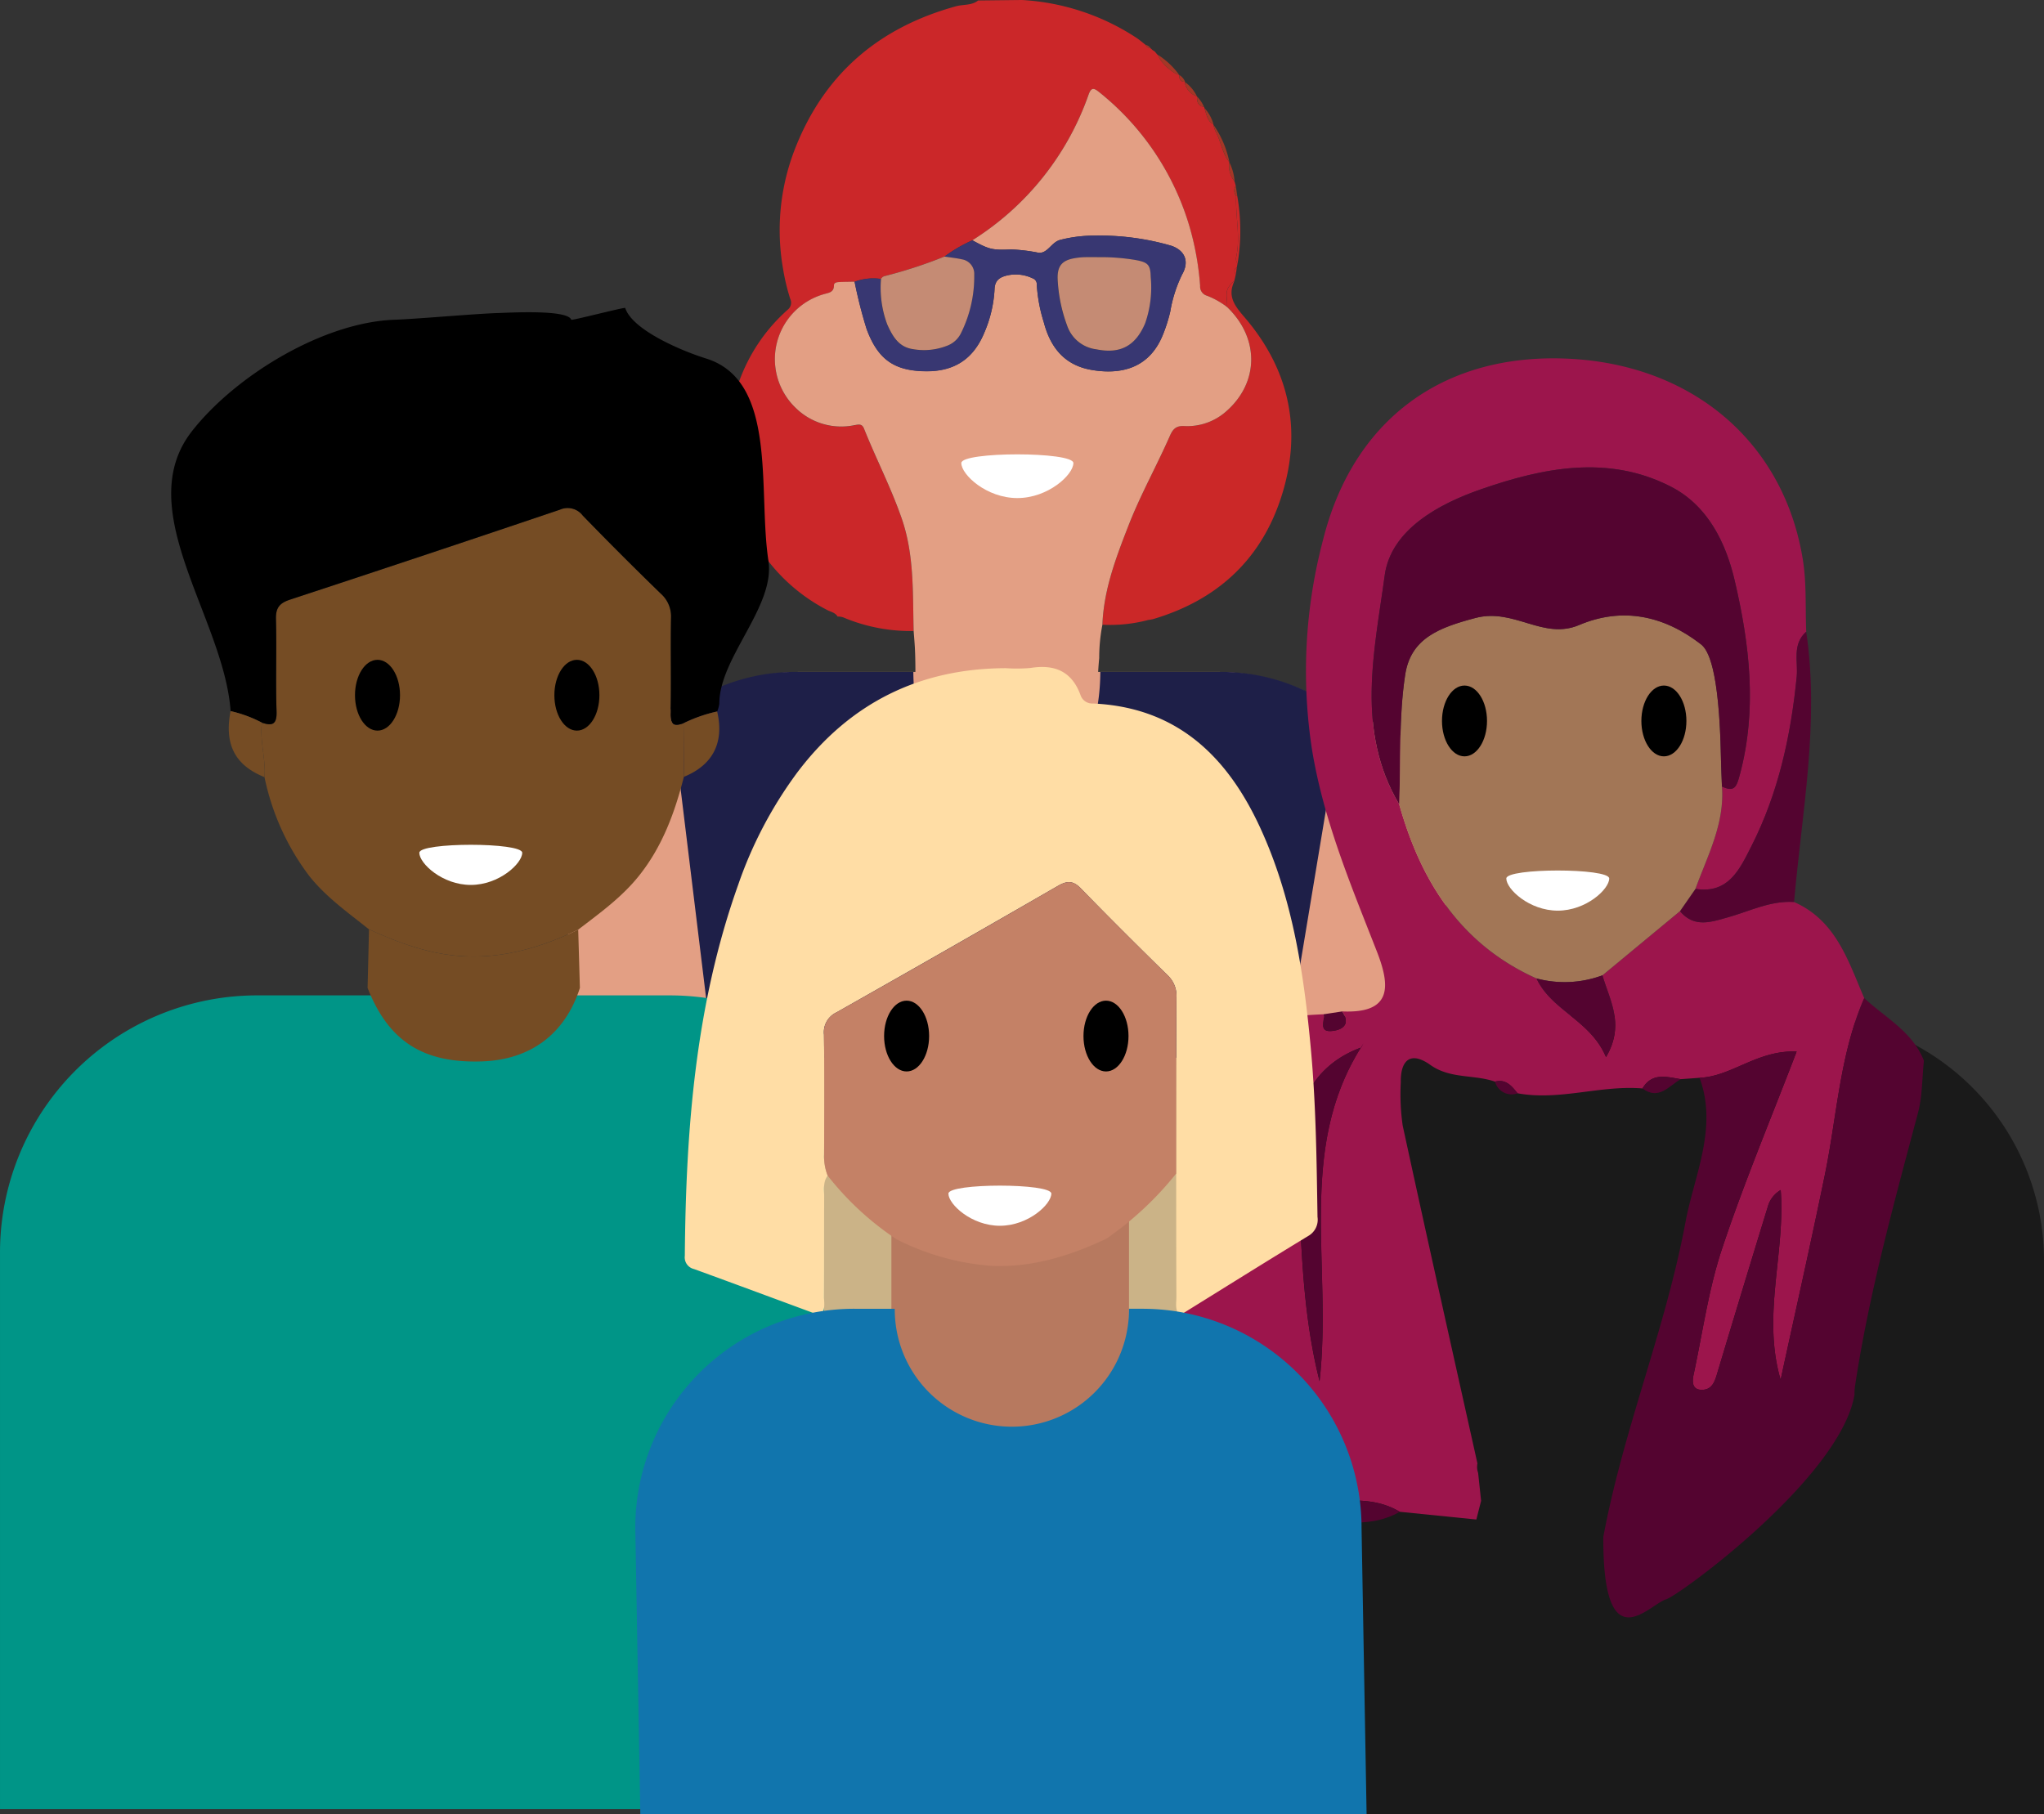
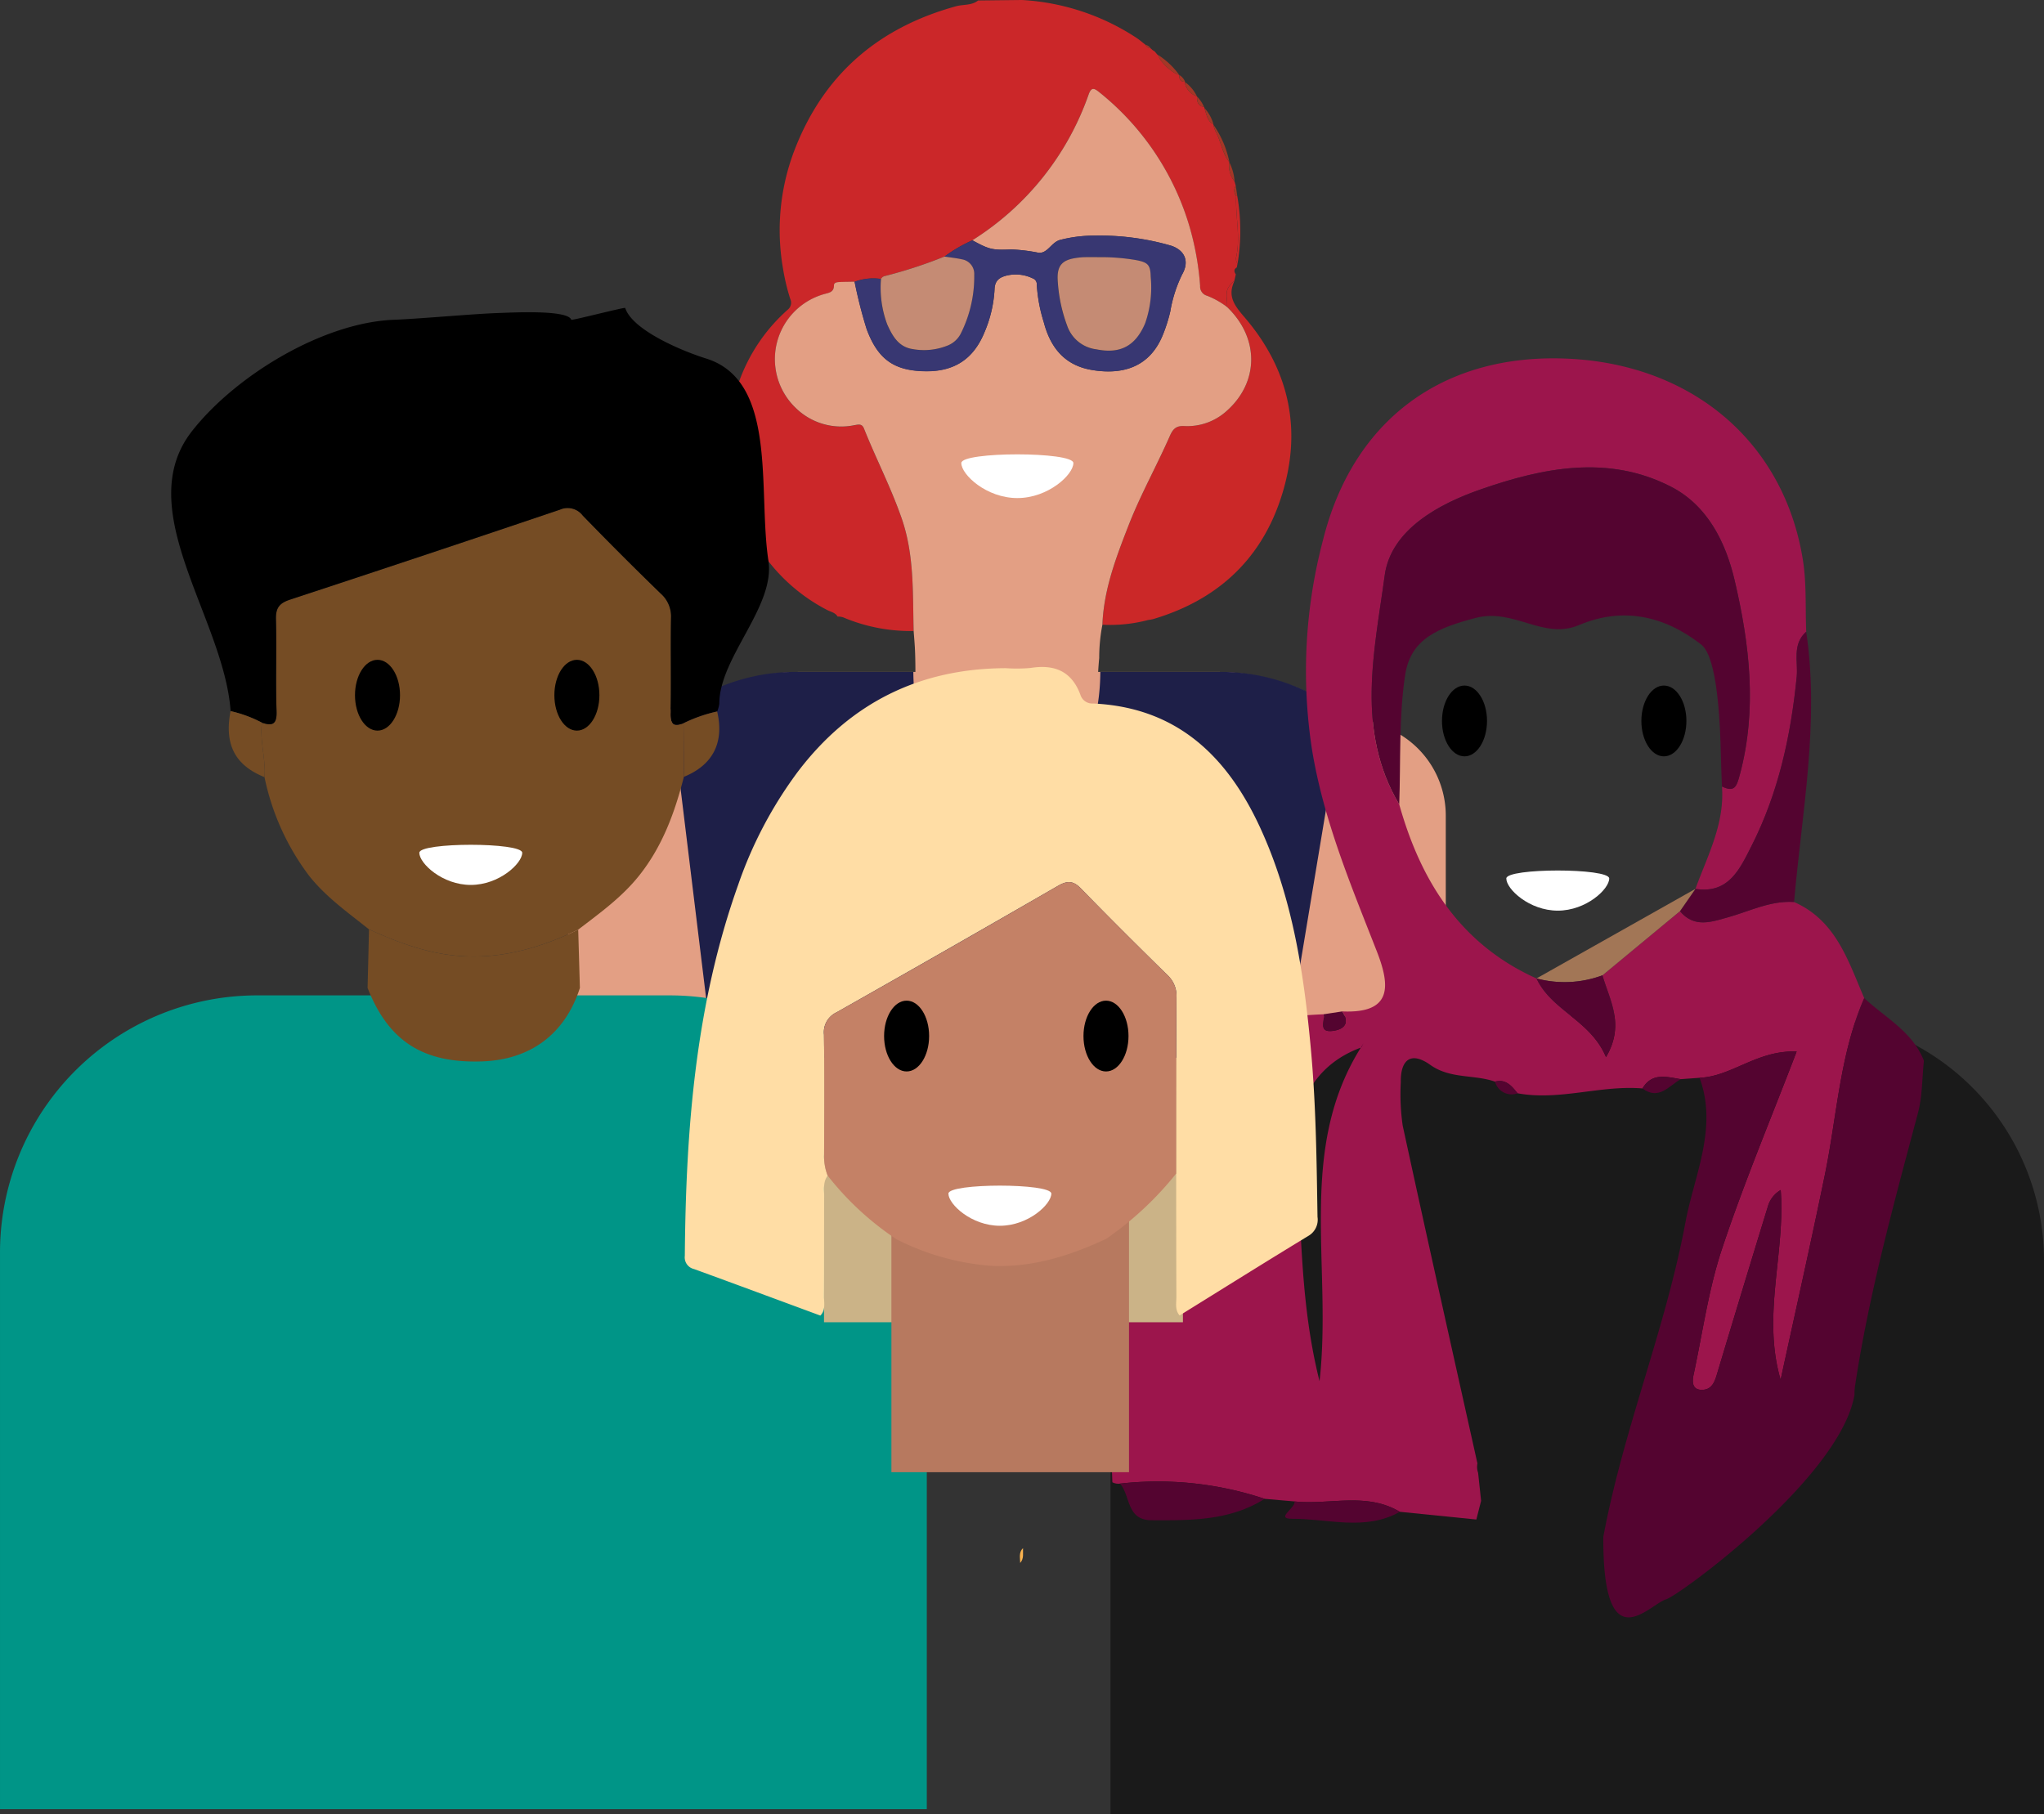
<svg xmlns="http://www.w3.org/2000/svg" width="300.211" height="266.5" viewBox="0 0 300.211 266.5">
  <rect x="0" y="0" width="300.211" height="266.5" fill="#333333" stroke="none" />
  <defs>
    <style>.a{fill:none;}.b{clip-path:url(#a);}.c{fill:#e39f84;}.d{fill:#cb2729;}.e{fill:#cb2828;}.f{fill:#a43726;}.g{fill:#383772;}.h{fill:#c58b74;}.i{fill:#fff;}.j{fill:#1e1f48;}.k{fill:#1a1a1a;}.l{fill:#9c154c;}.m{fill:#540430;}.n{fill:#a27656;}.o{fill:#009587;}.p{fill:#754c24;}.q{fill:#fbb34f;}.r{fill:#cbb387;}.s{fill:#b7795f;}.t{fill:#ffdda5;}.u{fill:#c48166;}.v{fill:#1175ad;}</style>
    <clipPath id="a">
      <rect class="a" width="300.211" height="266.5" />
    </clipPath>
  </defs>
  <g transform="translate(0 -0.001)">
    <g class="b" transform="translate(0 0.001)">
      <path class="c" d="M465.945,492.838H337V420a13.928,13.928,0,0,1,8.362-12.767l13.362-5.825a31.372,31.372,0,0,1,12.536-2.614h61a31.374,31.374,0,0,1,12.824,2.741l12.623,5.654a13.927,13.927,0,0,1,8.234,12.711Z" transform="translate(-253.594 -300.092)" />
      <path class="d" d="M459.289,92.694a25.467,25.467,0,0,1-10.4-2.027,2.969,2.969,0,0,0-.771-.1c-.34-.582-.995-.683-1.521-.955a26.173,26.173,0,0,1-8.662-7.2,26.87,26.87,0,0,1-5.751-14.04,26.5,26.5,0,0,1,1.431-12.213,25.62,25.62,0,0,1,7.222-10.7,1.3,1.3,0,0,0,.33-1.544,31.228,31.228,0,0,1-1.078-4.546,32.833,32.833,0,0,1,1.6-17.05C445.939,11.067,454,4.092,465.515.921c1.078-.3,2.293-.086,3.244-.848L475.2,0a34.1,34.1,0,0,1,16.819,5.561c.465.308.888.681,1.329,1.023a.882.882,0,0,0,.759.519l0,0,.269.252.33.21-.023-.027.237.293.262.3.033-.05c.122.877,2.015,2.673,3.083,2.926l0,.007c-.008.577.138,1.022.845.988l-.047.02a2.673,2.673,0,0,0,1.8,2.136l.006.011c-.013.752.13,1.4,1.031,1.538a.1.1,0,0,1,.042.134c.33.884.391,1.917,1.357,2.449l-.035.008a5.28,5.28,0,0,0,.324.983c.813,1.453.953,3.206,2.036,4.534l-.015,0a3.716,3.716,0,0,0,.781,2.841l.176.629a1.359,1.359,0,0,0,.058,1.535c-.125,2.97.656,5.939.007,8.913a1.249,1.249,0,0,0,.194,1q-.054.277-.108.554c-.469.28-.4.637-.144,1.02l-.149.659-.087.349-.012.043c-.317.079-.447.347-.639.577-.823.982-.287,2.112-.4,3.168a12.05,12.05,0,0,0-2.945-1.66,1.384,1.384,0,0,1-1.016-1.44,42.17,42.17,0,0,0-1.518-8.577A39.579,39.579,0,0,0,486.5,13.505c-.753-.6-1.14-.683-1.523.408A41.406,41.406,0,0,1,467.915,35.3a21.769,21.769,0,0,0-4.1,2.391,67.965,67.965,0,0,1-8.707,2.848.85.85,0,0,0-.611.436,7.754,7.754,0,0,0-3.877.415c-.739.016-1.479.018-2.217.053-.345.016-.817.061-.817.479,0,1.046-.758,1.083-1.469,1.3a9.927,9.927,0,0,0-4.154,16.709,9.546,9.546,0,0,0,8.657,2.532c.588-.093,1.078-.245,1.378.506,1.772,4.438,3.979,8.693,5.545,13.218,1.859,5.372,1.6,10.963,1.748,16.513" transform="translate(-325.099 -0.001)" />
      <path class="e" d="M672.534,170.859c.11-1.057-.426-2.187.4-3.168.192-.229.321-.5.639-.577-1.013,2.208.1,3.591,1.534,5.26,6.773,7.91,8.557,17,5.228,26.839-3.061,9.042-9.513,14.763-18.643,17.478a6.9,6.9,0,0,1-.769.139,21.645,21.645,0,0,1-6.7.691c.193-5.141,2-9.858,3.832-14.568,1.756-4.511,4.129-8.737,6.072-13.159.448-1.021.923-1.508,2.094-1.455a8.583,8.583,0,0,0,6.152-2.13c4.89-4.253,4.929-10.8.165-15.35" transform="translate(-492.303 -125.754)" />
      <path class="e" d="M733.739,126.338a1.249,1.249,0,0,1-.194-1c.649-2.974-.132-5.943-.007-8.913.053-.006.106-.01.16-.013a29.341,29.341,0,0,1,.041,9.923" transform="translate(-551.973 -87.603)" />
      <path class="f" d="M722.393,79.48c-1.083-1.328-1.223-3.082-2.036-4.534a5.286,5.286,0,0,1-.324-.983,14.469,14.469,0,0,1,2.36,5.517" transform="translate(-541.828 -55.658)" />
      <path class="f" d="M690.443,35.611c-1.069-.253-2.961-2.049-3.083-2.926a11.36,11.36,0,0,1,3.083,2.926" transform="translate(-517.242 -24.596)" />
      <path class="f" d="M704.863,50.742a2.673,2.673,0,0,1-1.8-2.136,5.514,5.514,0,0,1,1.8,2.136" transform="translate(-529.059 -36.577)" />
      <path class="f" d="M730.19,99.083a3.715,3.715,0,0,1-.781-2.841,7.443,7.443,0,0,1,.781,2.841" transform="translate(-548.859 -72.423)" />
      <path class="f" d="M716.047,66.483c-.966-.531-1.027-1.565-1.357-2.449a5.881,5.881,0,0,1,1.357,2.449" transform="translate(-537.808 -48.186)" />
      <path class="f" d="M711.384,58.818c-.9-.139-1.044-.786-1.031-1.538a4.928,4.928,0,0,1,1.031,1.538" transform="translate(-534.543 -43.104)" />
      <path class="f" d="M732.958,111.785q-.081,0-.16.013a1.36,1.36,0,0,1-.058-1.535l.218,1.523" transform="translate(-551.233 -82.973)" />
      <path class="f" d="M700.683,45.522c-.707.035-.852-.411-.845-.988a1.915,1.915,0,0,1,.845.988" transform="translate(-526.631 -33.512)" />
-       <path class="e" d="M732.791,159.765c-.259-.383-.325-.739.144-1.02l-.144,1.02" transform="translate(-551.277 -119.457)" />
      <path class="f" d="M680.563,27.125a.881.881,0,0,1-.759-.519,1.215,1.215,0,0,1,.759.519" transform="translate(-511.556 -20.021)" />
      <path class="e" d="M732.451,165.877l.087-.349c-.03.117-.058.233-.087.349" transform="translate(-551.173 -124.561)" />
      <path class="f" d="M683.148,28.964l-.269-.252.269.252" transform="translate(-513.87 -21.606)" />
      <path class="f" d="M685.206,30.471l.023.027-.023-.027" transform="translate(-515.621 -22.93)" />
      <path class="f" d="M686.428,31.961l-.263-.3.263.3" transform="translate(-516.343 -23.822)" />
      <path class="c" d="M526.257,84.835c4.765,4.554,4.725,11.1-.165,15.35a8.583,8.583,0,0,1-6.152,2.13c-1.171-.053-1.646.434-2.094,1.455-1.943,4.423-4.316,8.648-6.072,13.159-1.834,4.71-3.639,9.427-3.832,14.568a25.509,25.509,0,0,0-.47,4.9c-.369,3.715-.183,7.492-1.06,11.146a13.062,13.062,0,0,1-25.442-.683c-.724-3.958-.36-7.982-.572-11.973-.044-.824-.12-1.646-.181-2.468-.144-5.55.111-11.141-1.748-16.513-1.566-4.526-3.773-8.781-5.545-13.219-.3-.75-.79-.6-1.378-.506a9.546,9.546,0,0,1-8.657-2.532,9.927,9.927,0,0,1,4.154-16.709c.711-.212,1.469-.249,1.469-1.3,0-.418.472-.463.817-.479.738-.035,1.478-.037,2.217-.053a68.533,68.533,0,0,0,1.769,6.947c1.641,4.433,4,6.131,8.6,6.2,4.257.069,7.1-1.778,8.708-5.722A18.429,18.429,0,0,0,492.1,82.22c.045-1.313.755-1.754,1.782-2.016a5.725,5.725,0,0,1,3.821.414.9.9,0,0,1,.6.906,22.718,22.718,0,0,0,1.019,5.5c.977,3.768,3.072,6.391,7.123,7.059,4.366.719,8.344-.338,10.311-5.011a22.812,22.812,0,0,0,1.156-3.595,19.824,19.824,0,0,1,1.748-5.447c1.071-1.876.425-3.52-1.621-4.207a37.683,37.683,0,0,0-11.343-1.48,20.046,20.046,0,0,0-4.9.613c-1.345.306-1.887,2.054-3.25,1.9a25.057,25.057,0,0,0-3.994-.484c-2.781.124-3.243,0-5.711-1.346a41.4,41.4,0,0,0,17.065-21.384c.383-1.091.77-1.012,1.523-.409a39.578,39.578,0,0,1,13.348,19.923,42.146,42.146,0,0,1,1.518,8.577,1.384,1.384,0,0,0,1.016,1.44,12.04,12.04,0,0,1,2.945,1.66" transform="translate(-346.026 -39.731)" />
      <path class="g" d="M524.454,140.535c2.468,1.35,2.93,1.47,5.711,1.346a25.115,25.115,0,0,1,3.994.484c1.362.155,1.9-1.592,3.25-1.9a20.034,20.034,0,0,1,4.9-.613,37.674,37.674,0,0,1,11.343,1.48c2.047.687,2.693,2.331,1.621,4.207a19.816,19.816,0,0,0-1.748,5.447,22.815,22.815,0,0,1-1.156,3.6c-1.968,4.672-5.946,5.73-10.311,5.01-4.051-.667-6.146-3.29-7.124-7.059a22.724,22.724,0,0,1-1.019-5.5.9.9,0,0,0-.6-.906,5.724,5.724,0,0,0-3.82-.414c-1.027.262-1.738.7-1.782,2.016a18.428,18.428,0,0,1-1.485,6.328c-1.613,3.944-4.451,5.79-8.708,5.722-4.594-.074-6.956-1.772-8.6-6.2a68.583,68.583,0,0,1-1.769-6.947,7.765,7.765,0,0,1,3.877-.416,15.442,15.442,0,0,0,.911,6.672c.763,1.713,1.672,3.339,3.748,3.636a9.281,9.281,0,0,0,5.013-.478,3.726,3.726,0,0,0,2.02-1.754,18.649,18.649,0,0,0,2-8.693,2.156,2.156,0,0,0-1.8-2.258c-.847-.188-1.717-.275-2.576-.408a21.768,21.768,0,0,1,4.1-2.392m18.573,2.481c-.74,0-1.479-.016-2.218.006a10.152,10.152,0,0,0-1.3.139c-1.874.3-2.581,1.127-2.538,3a22.624,22.624,0,0,0,1.386,6.876,5.189,5.189,0,0,0,4.3,3.515c3.527.718,5.763-.5,7.167-3.817a15.955,15.955,0,0,0,.819-6.809c-.043-1.772-.376-2.142-2.169-2.482a30.289,30.289,0,0,0-5.453-.425" transform="translate(-381.639 -105.238)" />
      <path class="h" d="M532.115,152.28c.86.132,1.729.219,2.576.408a2.156,2.156,0,0,1,1.8,2.258,18.651,18.651,0,0,1-2,8.693,3.726,3.726,0,0,1-2.02,1.754,9.284,9.284,0,0,1-5.013.478c-2.076-.3-2.985-1.923-3.749-3.636a15.443,15.443,0,0,1-.911-6.672.85.85,0,0,1,.611-.435,67.969,67.969,0,0,0,8.707-2.848" transform="translate(-393.401 -114.592)" />
      <path class="h" d="M633.68,152.627a30.291,30.291,0,0,1,5.453.425c1.793.34,2.126.71,2.169,2.482a15.955,15.955,0,0,1-.819,6.809c-1.4,3.318-3.641,4.535-7.167,3.817a5.189,5.189,0,0,1-4.3-3.515,22.624,22.624,0,0,1-1.386-6.876c-.043-1.87.663-2.694,2.538-3a10.152,10.152,0,0,1,1.3-.139c.739-.023,1.479-.006,2.218-.006" transform="translate(-472.292 -114.848)" />
      <path class="i" d="M586.943,270.946c0,1.7-3.685,5.144-8.23,5.144s-8.23-3.439-8.23-5.144,16.46-1.7,16.46,0" transform="translate(-429.291 -202.927)" />
      <path class="j" d="M461.108,398.79c-.067,9.716-4,17.572-13.733,17.572s-13.666-7.856-13.733-17.572H416.321a28.809,28.809,0,0,0-10.969,2.17L398,403.987l5.445,44.675L398,493.828h98.75l-7.425-45.166,7.425-44.675-6.359-2.782a28.812,28.812,0,0,0-11.547-2.415Z" transform="translate(-299.497 -300.092)" />
      <path class="k" d="M760.13,602.79H694.982A35.982,35.982,0,0,0,659,638.772V720.1H796.112V638.772A35.982,35.982,0,0,0,760.13,602.79" transform="translate(-495.901 -453.603)" />
      <path class="l" d="M691.812,308.62c7.385.334,7.059-3.76,5.08-8.824-3.777-9.663-7.81-19.211-9.511-29.58A75.419,75.419,0,0,1,689,239.333c4.4-17.6,17.641-27.4,35.868-26.6,18.328.807,31.819,12.236,34.6,29.555.555,3.457.348,7.036.493,10.557-2.1,1.857-1.178,4.375-1.4,6.622-.857,8.679-2.7,17.117-6.672,24.919-1.645,3.231-3.3,7.022-8.2,6.232,1.781-4.888,4.315-9.581,3.894-15.039,1.842.894,2.15.039,2.618-1.7,2.593-9.636,1.434-19.259-.761-28.611-1.259-5.364-3.86-10.889-9.293-13.7-9.288-4.805-18.938-2.777-27.963.358-6.059,2.1-13.217,5.875-14.133,12.651-1.505,11.13-4.308,22.818,2.133,33.631,3.176,11.318,8.995,20.552,20.161,25.572,2.23,4.759,7.935,6.128,10.208,11.549,2.818-4.78.523-8.354-.519-12.008l11.382-9.424c2.111,2.532,4.672,1.568,7.156.867,3.167-.894,6.179-2.439,9.6-2.213,6.164,2.712,7.941,8.627,10.306,14.114-3.592,8.256-3.99,17.218-5.765,25.878-2.068,10.083-4.333,20.126-6.513,30.185-2.759-9.464.709-18.578.012-27.871a4.094,4.094,0,0,0-1.823,2.217q-3.743,12.161-7.395,24.35c-.413,1.372-.747,2.912-2.57,2.775-1.241-.094-1.21-1.27-1.012-2.193,1.33-6.187,2.192-12.536,4.178-18.509,3.215-9.67,7.177-19.091,10.962-28.98-5.8-.235-9.512,3.665-14.265,3.856l-2.762.2c-2.066-.338-4.214-1.016-5.619,1.365-6.145-.516-12.178,1.844-18.347.707-.851-1.062-1.7-2.134-3.314-1.709-3.089-1.08-6.564-.367-9.5-2.461-2.821-2.012-4.38-.8-4.333,2.547a32.515,32.515,0,0,0,.278,6.36c3.588,16.561,7.3,33.1,10.979,49.637a2.585,2.585,0,0,0,.1,1.378l.439,4.12-.7,2.742-11.238-1.135c-4.92-2.935-10.322-.981-15.477-1.523l-4.379-.382a49.6,49.6,0,0,0-21.248-2.233,1.89,1.89,0,0,1-1.117-.2c-.481-14.126-1.51-28.326.566-42.339,2.785-18.8,11.063-25.571,30.446-26.407.269.919-.83,2.694,1.308,2.448,1.661-.192,2.624-1.079,1.442-2.869m2.829,5.285c-7.335,2.658-10.034,9.075-9.561,15.609.786,10.849.5,21.885,3.4,33.428,1.9-16.966-3.4-33.969,6.113-49.081l.331-.568-.287.612m-33.156,38.423c3.208-15.992,7.053-31.413,24.377-38.66-19.674,3.582-23.758,11.741-24.377,38.66" transform="translate(-494.672 -160.049)" />
      <path class="m" d="M951.475,671.548c2.919-15.723,9.162-30.614,12.07-46.253,1.268-6.82,4.792-13.842,2.061-21.2,4.752-.189,8.461-4.089,14.264-3.854-3.785,9.888-7.747,19.31-10.962,28.98-1.986,5.973-2.847,12.321-4.178,18.509-.2.923-.229,2.1,1.012,2.193,1.823.137,2.156-1.4,2.569-2.775q3.67-12.183,7.395-24.35a4.1,4.1,0,0,1,1.823-2.217c.7,9.292-2.771,18.407-.012,27.871,2.179-10.06,4.445-20.1,6.513-30.185,1.776-8.66,2.173-17.622,5.765-25.878,3.1,2.9,7.11,4.935,8.768,9.209-.275,2.567-.223,5.22-.878,7.685-3.529,13.263-7.184,26.489-9.239,40.089a8.232,8.232,0,0,0-.078,1.279c-2.07,12.179-25.721,29.475-27.667,30.057-2.531.757-9.305,9.366-9.227-9.162" transform="translate(-715.989 -445.778)" />
      <path class="m" d="M999.233,412.72c4.9.791,6.553-3,8.2-6.232,3.972-7.8,5.815-16.24,6.672-24.919.222-2.247-.7-4.765,1.4-6.622,1.977,13.351-.639,26.495-1.783,39.7-3.425-.227-6.437,1.318-9.6,2.212-2.483.7-5.044,1.666-7.155-.867l2.274-3.275" transform="translate(-750.217 -282.15)" />
      <path class="m" d="M788.031,600.3c1.182,1.79.219,2.677-1.442,2.869-2.138.247-1.039-1.529-1.308-2.448l2.75-.421" transform="translate(-590.891 -451.728)" />
-       <path class="n" d="M873.868,405.456l-2.274,3.275-11.382,9.425a15.992,15.992,0,0,1-9.688.458c-11.167-5.019-16.986-14.254-20.162-25.571.236-6.353-.078-12.791.876-19.036.812-5.321,4.9-6.913,10.319-8.345,5.68-1.5,9.93,3.275,15.214,1.041,6.368-2.691,12.437-1.409,17.9,2.822,1.039.8,2.684,3.5,2.944,16.649.028,1.414.1,2.828.147,4.242.422,5.458-2.113,10.151-3.894,15.039" transform="translate(-624.852 -274.886)" />
+       <path class="n" d="M873.868,405.456l-2.274,3.275-11.382,9.425a15.992,15.992,0,0,1-9.688.458" transform="translate(-624.852 -274.886)" />
      <path class="m" d="M865.444,324.273c-.05-1.414-.12-2.828-.148-4.242-.26-13.149-1.9-15.844-2.943-16.649-5.463-4.231-11.533-5.514-17.9-2.822-5.284,2.233-9.535-2.542-15.214-1.041-5.421,1.433-9.507,3.024-10.319,8.345-.954,6.245-.64,12.683-.876,19.036-6.44-10.814-3.638-22.5-2.133-33.632.916-6.776,8.074-10.546,14.133-12.651,9.025-3.135,18.675-5.163,27.963-.358,5.433,2.811,8.034,8.335,9.293,13.7,2.2,9.352,3.354,18.975.761,28.611-.469,1.742-.776,2.6-2.619,1.7" transform="translate(-612.534 -208.741)" />
      <path class="m" d="M674.006,659.353c.619-26.919,4.7-35.078,24.377-38.66-17.323,7.247-21.169,22.668-24.377,38.66" transform="translate(-507.193 -467.075)" />
-       <path class="m" d="M778.7,621.473c-9.516,15.112-4.208,32.115-6.113,49.081-2.9-11.543-2.618-22.579-3.4-33.428-.473-6.535,2.226-12.952,9.561-15.609Z" transform="translate(-578.773 -467.662)" />
      <path class="m" d="M685.886,881.979c-5.131,3.242-10.877,3.164-16.633,3.14-3.695-.016-3.044-3.619-4.617-5.374a49.627,49.627,0,0,1,21.25,2.234" transform="translate(-500.142 -661.807)" />
      <path class="m" d="M911.824,579.339a15.994,15.994,0,0,0,9.688-.458c1.042,3.654,3.337,7.228.52,12.008-2.273-5.422-7.978-6.791-10.208-11.55" transform="translate(-686.152 -435.611)" />
      <path class="m" d="M779.517,892.238c-5.063,2.858-10.535,1-15.767,1.028-2.675.015.516-1.595.289-2.55,5.157.542,10.558-1.413,15.478,1.522" transform="translate(-573.917 -670.161)" />
      <path class="m" d="M980.322,639.446c-1.745.986-3.2,3.153-5.62,1.363,1.406-2.379,3.555-1.7,5.62-1.363" transform="translate(-733.468 -480.92)" />
      <path class="m" d="M890.5,643.4a2.527,2.527,0,0,1-3.314-1.715c1.617-.418,2.463.653,3.314,1.715" transform="translate(-667.61 -482.8)" />
      <path class="m" d="M807.837,619.789l.287-.612-.331.568.044.044" transform="translate(-607.868 -465.934)" />
      <path d="M862.351,412.1c0,2.869-1.48,5.2-3.306,5.2s-3.307-2.326-3.307-5.2,1.481-5.2,3.307-5.2,3.306,2.326,3.306,5.2" transform="translate(-643.947 -306.196)" />
      <path d="M980.678,412.1c0,2.869-1.48,5.2-3.306,5.2s-3.307-2.326-3.307-5.2,1.481-5.2,3.307-5.2,3.306,2.326,3.306,5.2" transform="translate(-732.989 -306.196)" />
      <path class="i" d="M909.024,517.842c0,1.565-3.384,4.723-7.557,4.723s-7.557-3.158-7.557-4.723,15.115-1.565,15.115,0" transform="translate(-672.671 -388.796)" />
      <path class="o" d="M98.363,590.79h-60.6A37.759,37.759,0,0,0,0,628.549V710.33H136.121V628.549A37.759,37.759,0,0,0,98.363,590.79" transform="translate(0.001 -444.573)" />
      <path class="p" d="M170.942,363.456c-3.057-2.453-6.273-4.7-8.76-7.824a36.145,36.145,0,0,1-6.59-14.542c.222-2.682-.719-5.308-.375-8,1.555.528,2.21.235,2.147-1.662-.151-4.508.031-9.027-.089-13.538-.044-1.669.512-2.366,2.091-2.883q19.845-6.508,39.626-13.212a2.785,2.785,0,0,1,3.346.87q5.631,5.821,11.452,11.458a4.47,4.47,0,0,1,1.512,3.587c-.087,4.673.043,9.351-.071,14.023-.041,1.674.53,1.943,1.909,1.434q.024,3.941.048,7.881c-1.328,5.225-3.142,10.2-6.571,14.507-2.538,3.186-5.778,5.506-8.949,7.939-5.2,2.5-10.587,4.152-16.451,3.926-5.086-.2-9.723-1.9-14.275-3.969" transform="translate(-116.744 -226.935)" />
      <path d="M176.834,243.763c-1.38.51-1.95.24-1.909-1.433.114-4.672-.016-9.349.071-14.023a4.47,4.47,0,0,0-1.512-3.587q-5.811-5.643-11.453-11.458a2.785,2.785,0,0,0-3.346-.87Q138.9,219.079,119.059,225.6c-1.579.518-2.135,1.214-2.091,2.883.12,4.51-.062,9.029.089,13.538.063,1.9-.592,2.189-2.147,1.661a18.95,18.95,0,0,0-4.6-1.7c-.967-13.671-14.712-29.634-5.654-41.151,6.441-8.19,19.264-15.953,29.7-16.335,3.619-.132,11.724-.88,15.345-.99,1.584-.048,10.126-.537,10.642.99.051.151,7.87-1.884,7.92-1.732,1.078,3.294,8.437,6.353,11.88,7.425,10.576,3.294,7.58,19.37,9.157,29.7,1.026,6.719-7.219,14.244-7.213,21a4.5,4.5,0,0,1-.313,1.15,21.673,21.673,0,0,0-4.936,1.724" transform="translate(-76.438 -137.526)" />
      <path class="p" d="M218.351,551.612c4.551,2.065,9.189,3.773,14.275,3.969,5.864.226,11.251-1.429,16.451-3.926q.124,4.28.248,8.561c-2.172,6.743-7.224,10.541-14.352,10.79-8.673.3-13.749-2.95-16.831-10.787l.209-8.607" transform="translate(-164.153 -415.091)" />
      <path class="p" d="M405.649,424.008a21.674,21.674,0,0,1,4.936-1.724c1.066,4.557-.619,7.869-4.888,9.6q-.024-3.94-.048-7.881" transform="translate(-305.253 -317.771)" />
      <path class="p" d="M136.048,422.061a18.955,18.955,0,0,1,4.6,1.7c-.344,2.687.6,5.314.375,8-4.348-1.758-5.921-4.822-4.98-9.7" transform="translate(-102.179 -317.603)" />
      <path d="M217.28,396.829c0,2.87-1.48,5.2-3.306,5.2s-3.307-2.326-3.307-5.2,1.48-5.2,3.307-5.2,3.306,2.326,3.306,5.2" transform="translate(-158.528 -294.706)" />
      <path d="M335.606,396.829c0,2.87-1.48,5.2-3.307,5.2s-3.307-2.326-3.307-5.2,1.481-5.2,3.307-5.2,3.307,2.326,3.307,5.2" transform="translate(-247.569 -294.706)" />
      <path class="i" d="M263.952,502.574c0,1.565-3.384,4.723-7.557,4.723s-7.557-3.158-7.557-4.723,15.115-1.565,15.115,0" transform="translate(-187.251 -377.306)" />
      <path class="q" d="M605.283,921.025c-.01-.755-.239-1.552.413-2.18-.031.748.168,1.538-.413,2.18" transform="translate(-455.443 -691.436)" />
      <rect class="r" width="52.716" height="38.857" transform="translate(121.025 155.375)" />
      <rect class="s" width="34.897" height="44.549" transform="translate(130.925 171.709)" />
      <path class="t" d="M426.308,491.146c-6.186-2.284-12.368-4.583-18.565-6.839a1.756,1.756,0,0,1-1.343-1.937c.154-18.519,1.548-36.858,7.834-54.491a61.085,61.085,0,0,1,8.749-16.6Q434.5,396.1,453.551,396.046a23.2,23.2,0,0,0,3.623-.031c3.524-.568,6.07.475,7.347,3.991a1.81,1.81,0,0,0,1.845,1.229c12.261.56,19.681,7.7,24.533,18.226,4.761,10.324,6.431,21.38,7.455,32.56.75,8.19.844,16.413.972,24.633a2.735,2.735,0,0,1-1.353,2.792c-6.329,3.845-12.6,7.779-18.9,11.682-.721-.826-.468-1.833-.473-2.771-.028-6.023-.025-12.046-.032-18.068.006-8.62,0-17.241.037-25.861a4.1,4.1,0,0,0-1.247-3.227c-4.313-4.232-8.6-8.493-12.812-12.824-1.137-1.169-2.038-1.106-3.355-.346q-16.22,9.358-32.518,18.578a3.219,3.219,0,0,0-1.834,3.273c.068,5.88.039,11.762.018,17.643a7.658,7.658,0,0,0,.524,3.066c-.689.911-.511,1.978-.514,3-.014,4.944,0,9.888-.016,14.832,0,.932.235,1.937-.544,2.724" transform="translate(-305.818 -297.894)" />
      <path class="u" d="M530.413,575.982c-5.3,2.473-10.77,4.207-16.729,3.962a36.646,36.646,0,0,1-14.063-3.921,43.115,43.115,0,0,1-10.091-9.336,7.666,7.666,0,0,1-.524-3.067c.021-5.881.05-11.763-.017-17.643a3.219,3.219,0,0,1,1.834-3.273q16.308-9.2,32.518-18.578c1.316-.76,2.218-.822,3.354.346,4.213,4.331,8.5,8.592,12.812,12.824a4.1,4.1,0,0,1,1.246,3.227c-.041,8.62-.03,17.241-.037,25.861a48.1,48.1,0,0,1-10.3,9.6" transform="translate(-367.966 -393.992)" />
      <path d="M531.273,599.129c0,2.869-1.48,5.2-3.306,5.2s-3.307-2.326-3.307-5.2,1.481-5.2,3.307-5.2,3.306,2.326,3.306,5.2" transform="translate(-394.809 -446.938)" />
      <path d="M649.6,599.129c0,2.869-1.48,5.2-3.306,5.2s-3.307-2.326-3.307-5.2,1.48-5.2,3.307-5.2,3.306,2.326,3.306,5.2" transform="translate(-483.851 -446.938)" />
      <path class="i" d="M577.945,704.875c0,1.565-3.384,4.723-7.557,4.723s-7.557-3.158-7.557-4.723,15.115-1.565,15.115,0" transform="translate(-423.532 -529.539)" />
-       <path class="v" d="M449.513,776.79c0,.041,0,.082,0,.124a17.2,17.2,0,1,1-34.4,0c0-.042,0-.082,0-.124h-5.942A32.176,32.176,0,0,0,377,808.966l.742,42.073h106.67l-.742-42.073a32.176,32.176,0,0,0-32.176-32.176Z" transform="translate(-283.694 -584.539)" />
    </g>
  </g>
</svg>